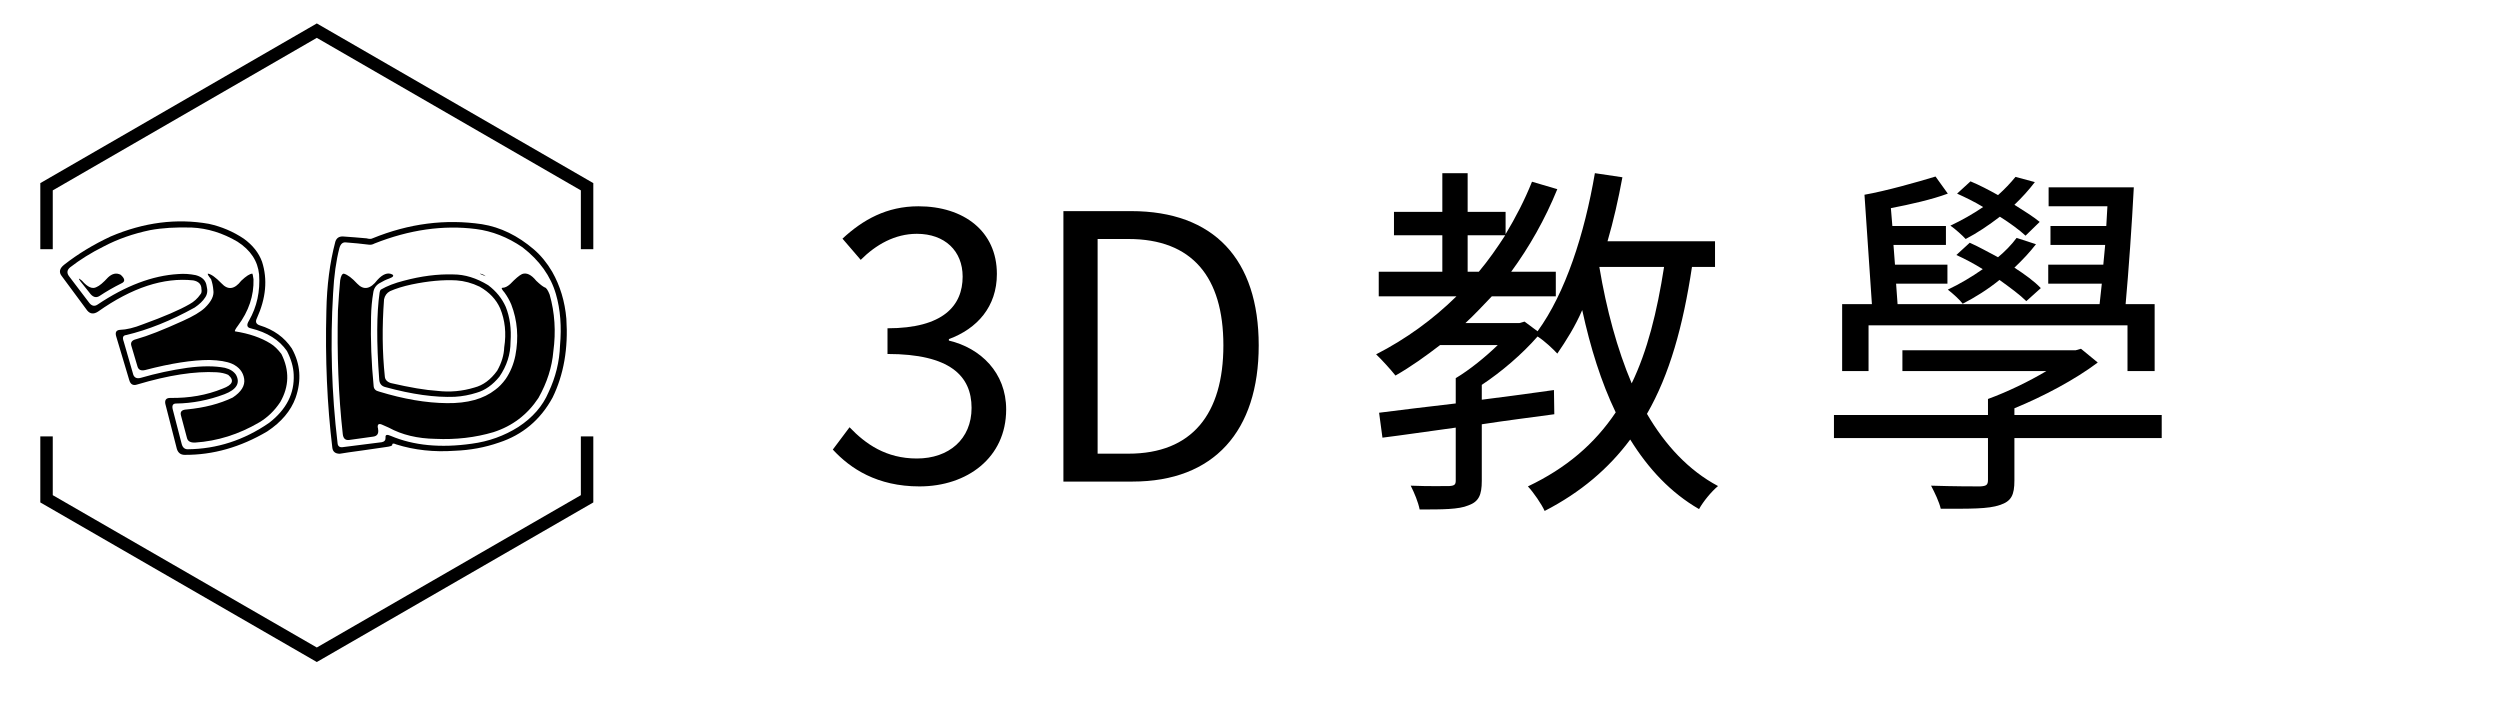
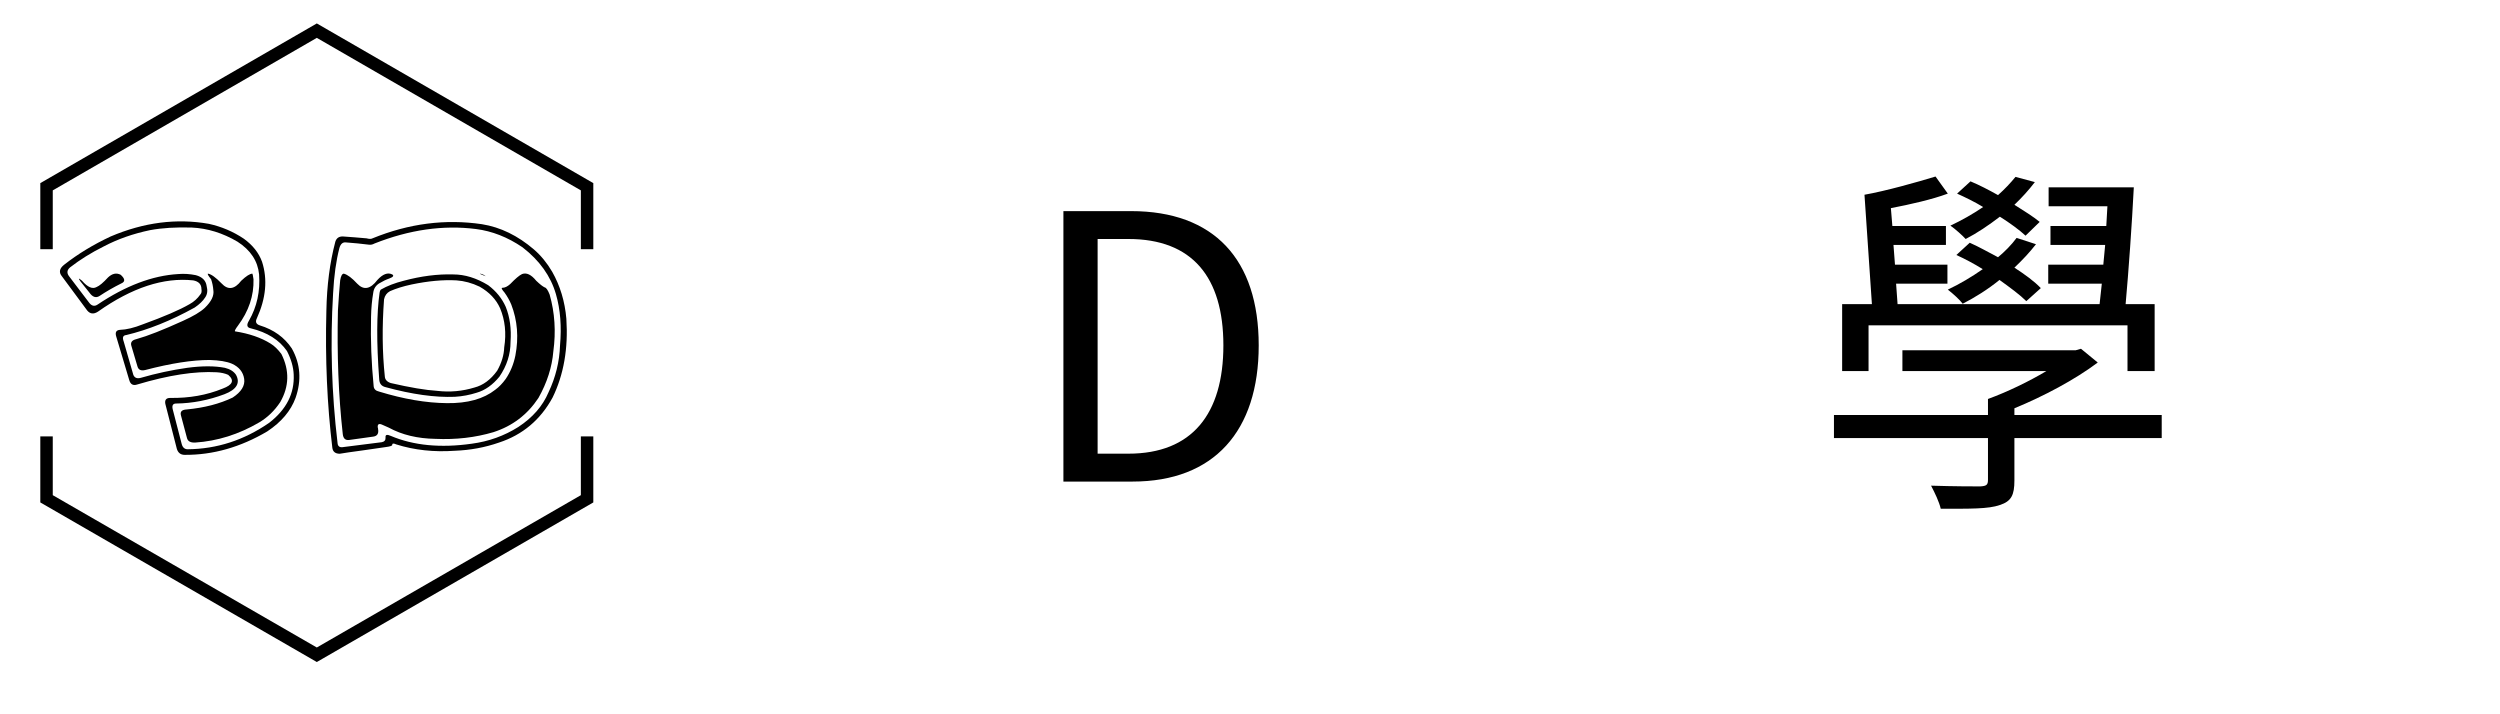
<svg xmlns="http://www.w3.org/2000/svg" width="140" zoomAndPan="magnify" viewBox="0 0 104.88 30" height="40" preserveAspectRatio="xMidYMid meet" version="1.0">
  <defs>
    <g />
    <clipPath id="c93d21ae2e">
      <path d="M 1.633 0.969 L 24.859 0.969 L 24.859 27.824 L 1.633 27.824 Z M 1.633 0.969 " clip-rule="nonzero" />
    </clipPath>
  </defs>
  <g fill="#000000" fill-opacity="1">
    <g transform="translate(34.465, 20.226)">
      <g>
-         <path d="M 4.094 0.203 C 6.094 0.203 7.734 -1 7.734 -3.031 C 7.734 -4.578 6.656 -5.609 5.328 -5.922 L 5.328 -5.984 C 6.516 -6.422 7.344 -7.344 7.344 -8.719 C 7.344 -10.516 5.953 -11.562 4.047 -11.562 C 2.719 -11.562 1.719 -11 0.859 -10.203 L 1.625 -9.312 C 2.266 -9.953 3.062 -10.406 3.984 -10.406 C 5.156 -10.406 5.906 -9.688 5.906 -8.609 C 5.906 -7.391 5.094 -6.438 2.75 -6.438 L 2.75 -5.359 C 5.375 -5.359 6.281 -4.438 6.281 -3.094 C 6.281 -1.781 5.328 -0.969 3.984 -0.969 C 2.688 -0.969 1.828 -1.578 1.156 -2.281 L 0.453 -1.344 C 1.188 -0.547 2.312 0.203 4.094 0.203 Z M 4.094 0.203 " />
-       </g>
+         </g>
    </g>
  </g>
  <g fill="#000000" fill-opacity="1">
    <g transform="translate(43.056, 20.226)">
      <g>
        <path d="M 1.547 0 L 4.453 0 C 7.875 0 9.75 -2.125 9.75 -5.719 C 9.75 -9.328 7.875 -11.359 4.391 -11.359 L 1.547 -11.359 Z M 2.984 -1.172 L 2.984 -10.188 L 4.281 -10.188 C 6.953 -10.188 8.266 -8.594 8.266 -5.719 C 8.266 -2.844 6.953 -1.172 4.281 -1.172 Z M 2.984 -1.172 " />
      </g>
    </g>
  </g>
  <g fill="#000000" fill-opacity="1">
    <g transform="translate(53.691, 20.226)">
      <g />
    </g>
  </g>
  <g fill="#000000" fill-opacity="1">
    <g transform="translate(57.159, 20.226)">
      <g>
-         <path d="M 9.953 -9.016 L 12.672 -9.016 C 12.375 -7.109 11.969 -5.484 11.312 -4.125 C 10.703 -5.562 10.25 -7.234 9.953 -9.016 Z M 4.422 -10.344 L 6 -10.344 C 5.656 -9.812 5.297 -9.297 4.891 -8.812 L 4.422 -8.812 Z M 14.812 -9.016 L 14.812 -10.094 L 10.297 -10.094 C 10.547 -10.953 10.75 -11.844 10.922 -12.781 L 9.766 -12.953 C 9.328 -10.391 8.531 -7.922 7.359 -6.312 L 6.812 -6.719 L 6.594 -6.656 L 4.328 -6.656 C 4.719 -7.016 5.078 -7.406 5.438 -7.781 L 8.125 -7.781 L 8.125 -8.812 L 6.25 -8.812 C 7.016 -9.859 7.672 -11.016 8.188 -12.281 L 7.125 -12.594 C 6.812 -11.812 6.438 -11.094 6.016 -10.391 L 6.016 -11.328 L 4.422 -11.328 L 4.422 -12.953 L 3.359 -12.953 L 3.359 -11.328 L 1.328 -11.328 L 1.328 -10.344 L 3.359 -10.344 L 3.359 -8.812 L 0.688 -8.812 L 0.688 -7.781 L 3.953 -7.781 C 2.969 -6.812 1.828 -5.984 0.578 -5.344 C 0.812 -5.125 1.219 -4.672 1.391 -4.453 C 2.047 -4.828 2.656 -5.266 3.266 -5.734 L 5.688 -5.734 C 5.172 -5.234 4.5 -4.688 3.922 -4.344 L 3.922 -3.281 C 2.688 -3.141 1.578 -3 0.703 -2.891 L 0.844 -1.844 C 1.719 -1.953 2.766 -2.109 3.922 -2.266 L 3.922 -0.047 C 3.922 0.125 3.875 0.172 3.656 0.188 C 3.453 0.188 2.797 0.203 2.031 0.172 C 2.188 0.484 2.344 0.859 2.406 1.172 C 3.375 1.172 4.047 1.172 4.453 1 C 4.891 0.844 5.016 0.562 5.016 -0.031 L 5.016 -2.406 C 6.016 -2.562 7.047 -2.688 8.062 -2.828 L 8.047 -3.844 C 7.031 -3.703 6.016 -3.562 5.016 -3.438 L 5.016 -4.062 C 5.844 -4.609 6.719 -5.359 7.359 -6.094 C 7.656 -5.906 8.016 -5.562 8.188 -5.375 C 8.562 -5.922 8.938 -6.516 9.234 -7.203 C 9.578 -5.625 10.031 -4.172 10.641 -2.906 C 9.75 -1.578 8.562 -0.562 6.953 0.203 C 7.188 0.453 7.531 0.953 7.656 1.234 C 9.172 0.453 10.344 -0.547 11.25 -1.766 C 12.016 -0.531 12.953 0.469 14.141 1.156 C 14.312 0.844 14.656 0.422 14.938 0.188 C 13.703 -0.469 12.719 -1.531 11.953 -2.844 C 12.906 -4.5 13.469 -6.531 13.844 -9.016 Z M 14.812 -9.016 " />
-       </g>
+         </g>
    </g>
  </g>
  <g fill="#000000" fill-opacity="1">
    <g transform="translate(72.639, 20.226)">
      <g />
    </g>
  </g>
  <g fill="#000000" fill-opacity="1">
    <g transform="translate(76.107, 20.226)">
      <g>
        <path d="M 9.547 -8.125 C 9.281 -8.406 8.875 -8.703 8.438 -8.984 C 8.781 -9.312 9.078 -9.625 9.344 -9.969 L 8.531 -10.234 C 8.312 -9.938 8.031 -9.656 7.75 -9.422 C 7.359 -9.625 6.953 -9.859 6.562 -10.031 L 6 -9.516 C 6.344 -9.359 6.734 -9.156 7.109 -8.922 C 6.641 -8.594 6.141 -8.297 5.641 -8.062 C 5.844 -7.906 6.156 -7.625 6.266 -7.469 C 6.781 -7.734 7.312 -8.062 7.812 -8.469 C 8.266 -8.141 8.672 -7.844 8.938 -7.578 Z M 9.5 -10.906 C 9.234 -11.125 8.859 -11.359 8.438 -11.625 C 8.766 -11.938 9.047 -12.25 9.297 -12.578 L 8.484 -12.797 C 8.281 -12.547 8.031 -12.281 7.75 -12.031 C 7.359 -12.25 6.969 -12.453 6.594 -12.609 L 6.031 -12.094 C 6.375 -11.938 6.766 -11.75 7.125 -11.531 C 6.688 -11.234 6.219 -10.969 5.75 -10.75 C 5.953 -10.609 6.266 -10.328 6.391 -10.188 C 6.875 -10.438 7.359 -10.766 7.828 -11.125 C 8.25 -10.859 8.656 -10.562 8.906 -10.328 Z M 2.312 -6.562 L 13.188 -6.562 L 13.188 -4.641 L 14.328 -4.641 L 14.328 -7.453 L 13.109 -7.453 C 13.234 -8.828 13.375 -10.828 13.453 -12.359 L 9.875 -12.359 L 9.875 -11.562 L 12.344 -11.562 L 12.297 -10.734 L 9.953 -10.734 L 9.953 -9.938 L 12.25 -9.938 L 12.172 -9.109 L 9.859 -9.109 L 9.859 -8.312 L 12.109 -8.312 C 12.078 -8 12.047 -7.734 12.016 -7.453 L 3.531 -7.453 L 3.469 -8.312 L 5.625 -8.312 L 5.625 -9.109 L 3.422 -9.109 L 3.359 -9.938 L 5.562 -9.938 L 5.562 -10.734 L 3.312 -10.734 L 3.25 -11.484 C 4.062 -11.641 4.969 -11.844 5.641 -12.094 L 5.125 -12.812 C 4.359 -12.578 3.031 -12.203 2.141 -12.047 L 2.453 -7.453 L 1.203 -7.453 L 1.203 -4.641 L 2.312 -4.641 Z M 14.625 -2.797 L 8.438 -2.797 L 8.438 -3.078 C 9.656 -3.578 10.984 -4.281 11.938 -5 L 11.234 -5.578 L 11.016 -5.516 L 3.734 -5.516 L 3.734 -4.641 L 9.781 -4.641 C 9.047 -4.203 8.141 -3.766 7.328 -3.469 L 7.328 -2.797 L 0.859 -2.797 L 0.859 -1.828 L 7.328 -1.828 L 7.328 -0.078 C 7.328 0.141 7.266 0.188 7 0.203 C 6.766 0.203 5.906 0.203 4.938 0.172 C 5.094 0.469 5.281 0.859 5.344 1.141 C 6.562 1.141 7.344 1.156 7.828 0.984 C 8.312 0.828 8.438 0.562 8.438 -0.047 L 8.438 -1.828 L 14.625 -1.828 Z M 14.625 -2.797 " />
      </g>
    </g>
  </g>
  <g clip-path="url(#c93d21ae2e)">
    <path fill="#000000" d="M 24.859 10.465 L 24.336 10.465 L 24.336 7.996 L 13.246 1.59 L 2.156 7.996 L 2.156 10.465 L 1.633 10.465 L 1.633 7.691 L 13.246 0.984 L 24.859 7.691 Z M 24.859 21.102 L 24.859 18.328 L 24.336 18.328 L 24.336 20.797 L 13.246 27.195 L 2.156 20.797 L 2.156 18.328 L 1.633 18.328 L 1.633 21.102 L 13.246 27.805 Z M 24.859 21.102 " fill-opacity="1" fill-rule="nonzero" />
  </g>
  <g fill="#000000" fill-opacity="1">
    <g transform="translate(1.634, 18.26)">
      <g>
        <path d="M 2.953 -8.328 C 4.348 -8.922 5.723 -9.098 7.078 -8.859 C 7.609 -8.742 8.098 -8.535 8.547 -8.234 C 8.922 -7.961 9.176 -7.641 9.312 -7.266 C 9.551 -6.523 9.477 -5.734 9.094 -4.891 C 9.02 -4.742 9.062 -4.645 9.219 -4.594 C 9.801 -4.414 10.25 -4.094 10.562 -3.625 C 10.926 -2.977 10.977 -2.285 10.719 -1.547 C 10.52 -1.004 10.125 -0.535 9.531 -0.141 C 8.406 0.523 7.25 0.852 6.062 0.844 C 5.895 0.844 5.785 0.758 5.734 0.594 L 5.25 -1.297 C 5.219 -1.461 5.285 -1.547 5.453 -1.547 C 6.254 -1.535 6.988 -1.664 7.656 -1.938 C 8.082 -2.094 8.16 -2.285 7.891 -2.516 C 7.754 -2.578 7.594 -2.613 7.406 -2.625 C 6.5 -2.676 5.383 -2.504 4.062 -2.109 C 3.895 -2.055 3.785 -2.117 3.734 -2.297 L 3.188 -4.125 C 3.133 -4.301 3.188 -4.395 3.344 -4.406 C 3.613 -4.414 3.938 -4.492 4.312 -4.641 C 5.195 -4.961 5.848 -5.242 6.266 -5.484 C 6.453 -5.586 6.602 -5.723 6.719 -5.891 C 6.77 -5.941 6.785 -6.02 6.766 -6.125 C 6.766 -6.32 6.648 -6.441 6.422 -6.484 C 5.18 -6.617 3.848 -6.18 2.422 -5.172 C 2.242 -5.055 2.094 -5.07 1.969 -5.219 L 0.906 -6.656 C 0.77 -6.82 0.801 -6.984 1 -7.141 C 1.582 -7.598 2.234 -7.992 2.953 -8.328 Z M 6.359 -8.703 C 5.703 -8.723 5.117 -8.688 4.609 -8.594 C 3.898 -8.445 3.25 -8.219 2.656 -7.906 C 2.133 -7.645 1.664 -7.352 1.25 -7.031 C 1.113 -6.914 1.102 -6.785 1.219 -6.641 L 2.062 -5.531 C 2.164 -5.406 2.281 -5.383 2.406 -5.469 C 3.582 -6.258 4.711 -6.688 5.797 -6.75 C 6.035 -6.77 6.281 -6.754 6.531 -6.703 C 6.801 -6.629 6.953 -6.477 6.984 -6.25 C 7.035 -6.062 7.016 -5.898 6.922 -5.766 C 6.828 -5.617 6.68 -5.477 6.484 -5.344 C 5.484 -4.789 4.523 -4.406 3.609 -4.188 C 3.473 -4.176 3.438 -4.086 3.5 -3.922 L 3.906 -2.516 C 3.957 -2.391 4.062 -2.348 4.219 -2.391 C 4.863 -2.578 5.516 -2.719 6.172 -2.812 C 6.797 -2.895 7.32 -2.895 7.75 -2.812 C 7.969 -2.758 8.125 -2.66 8.219 -2.516 C 8.406 -2.172 8.242 -1.898 7.734 -1.703 C 7.066 -1.453 6.391 -1.32 5.703 -1.312 C 5.566 -1.312 5.52 -1.227 5.562 -1.062 L 5.938 0.391 C 5.977 0.535 6.062 0.609 6.188 0.609 C 7.414 0.598 8.555 0.227 9.609 -0.5 C 10.336 -1.062 10.68 -1.738 10.641 -2.531 C 10.629 -2.844 10.535 -3.172 10.359 -3.516 C 10.035 -3.984 9.531 -4.301 8.844 -4.469 C 8.676 -4.5 8.648 -4.609 8.766 -4.797 C 9.098 -5.379 9.238 -6.023 9.188 -6.734 C 9.133 -7.297 8.832 -7.754 8.281 -8.109 C 7.664 -8.473 7.023 -8.672 6.359 -8.703 Z M 2.844 -6.609 C 3.02 -6.773 3.195 -6.812 3.375 -6.719 C 3.562 -6.551 3.57 -6.43 3.406 -6.359 C 3.07 -6.191 2.766 -6.016 2.484 -5.828 C 2.336 -5.734 2.195 -5.781 2.062 -5.969 L 1.688 -6.438 C 1.582 -6.582 1.602 -6.594 1.75 -6.469 C 1.988 -6.195 2.191 -6.109 2.359 -6.203 C 2.484 -6.254 2.645 -6.391 2.844 -6.609 Z M 7.172 -6.531 C 7.047 -6.688 7.004 -6.766 7.047 -6.766 C 7.18 -6.742 7.367 -6.609 7.609 -6.359 C 7.879 -6.066 8.156 -6.102 8.438 -6.469 C 8.645 -6.664 8.801 -6.766 8.906 -6.766 C 8.914 -6.766 8.93 -6.688 8.953 -6.531 C 8.973 -5.844 8.754 -5.191 8.297 -4.578 C 8.203 -4.453 8.16 -4.375 8.172 -4.344 C 8.773 -4.25 9.273 -4.078 9.672 -3.828 C 9.828 -3.734 9.977 -3.586 10.125 -3.391 C 10.469 -2.703 10.453 -2.031 10.078 -1.375 C 9.836 -1.008 9.539 -0.723 9.188 -0.516 C 8.332 -0.016 7.438 0.266 6.5 0.328 C 6.301 0.336 6.188 0.27 6.156 0.125 L 5.906 -0.812 C 5.863 -0.969 5.941 -1.051 6.141 -1.062 C 6.891 -1.133 7.535 -1.301 8.078 -1.562 C 8.441 -1.801 8.602 -2.062 8.562 -2.344 C 8.52 -2.633 8.348 -2.848 8.047 -2.984 C 7.828 -3.078 7.516 -3.129 7.109 -3.141 C 6.379 -3.141 5.477 -3 4.406 -2.719 C 4.227 -2.676 4.117 -2.727 4.078 -2.875 L 3.828 -3.719 C 3.773 -3.875 3.844 -3.973 4.031 -4.016 C 4.508 -4.148 5.16 -4.406 5.984 -4.781 C 6.422 -4.977 6.727 -5.16 6.906 -5.328 C 7.188 -5.598 7.305 -5.848 7.266 -6.078 C 7.254 -6.234 7.223 -6.383 7.172 -6.531 Z M 7.172 -6.531 " />
      </g>
    </g>
  </g>
  <g fill="#000000" fill-opacity="1">
    <g transform="translate(13.086, 18.26)">
      <g>
        <path d="M 2.5 -8.25 C 4.031 -8.875 5.562 -9.07 7.094 -8.844 C 7.875 -8.719 8.602 -8.363 9.281 -7.781 C 9.57 -7.531 9.828 -7.219 10.047 -6.844 C 10.379 -6.258 10.578 -5.602 10.641 -4.875 C 10.723 -3.625 10.531 -2.52 10.062 -1.562 C 9.551 -0.625 8.801 0.004 7.812 0.328 C 7.219 0.535 6.598 0.648 5.953 0.672 C 5.078 0.734 4.258 0.645 3.5 0.406 C 3.383 0.352 3.328 0.359 3.328 0.422 C 3.336 0.461 3.25 0.492 3.062 0.516 L 2.094 0.656 C 1.625 0.719 1.301 0.766 1.125 0.797 C 0.938 0.797 0.832 0.711 0.812 0.547 C 0.594 -1.254 0.508 -3.176 0.562 -5.219 C 0.582 -6.27 0.707 -7.234 0.938 -8.109 C 0.988 -8.266 1.098 -8.336 1.266 -8.328 C 1.586 -8.305 1.914 -8.281 2.25 -8.25 C 2.363 -8.219 2.445 -8.219 2.5 -8.25 Z M 6.844 -8.641 C 5.469 -8.816 4.047 -8.613 2.578 -8.031 C 2.504 -7.988 2.426 -7.973 2.344 -7.984 C 2.031 -8.023 1.711 -8.055 1.391 -8.078 C 1.254 -8.098 1.16 -8.02 1.109 -7.844 C 0.973 -7.32 0.883 -6.688 0.844 -5.938 C 0.719 -3.844 0.781 -1.75 1.031 0.344 C 1.039 0.488 1.125 0.547 1.281 0.516 L 2.891 0.312 C 3.004 0.289 3.055 0.223 3.047 0.109 C 3.035 -0.004 3.109 -0.023 3.266 0.047 C 4.223 0.453 5.359 0.562 6.672 0.375 C 7.379 0.281 8.031 0.047 8.625 -0.328 C 9.227 -0.723 9.648 -1.207 9.891 -1.781 C 10.191 -2.414 10.352 -3.07 10.375 -3.75 C 10.445 -4.539 10.391 -5.258 10.203 -5.906 C 9.984 -6.664 9.516 -7.32 8.797 -7.875 C 8.172 -8.301 7.52 -8.555 6.844 -8.641 Z M 1.141 -6.484 C 1.172 -6.672 1.223 -6.766 1.297 -6.766 C 1.453 -6.723 1.641 -6.582 1.859 -6.344 C 2.129 -6.062 2.41 -6.113 2.703 -6.5 C 2.93 -6.75 3.141 -6.828 3.328 -6.734 C 3.41 -6.68 3.367 -6.625 3.203 -6.562 C 3.078 -6.52 2.938 -6.453 2.781 -6.359 C 2.633 -6.266 2.551 -6.133 2.531 -5.969 C 2.477 -5.656 2.445 -5.316 2.438 -4.953 C 2.414 -3.973 2.453 -3.004 2.547 -2.047 C 2.555 -1.922 2.633 -1.844 2.781 -1.812 C 3.801 -1.5 4.75 -1.336 5.625 -1.328 C 6.488 -1.316 7.164 -1.504 7.656 -1.891 C 7.812 -2.004 7.957 -2.156 8.094 -2.344 C 8.289 -2.633 8.426 -2.961 8.5 -3.328 C 8.645 -4.086 8.586 -4.801 8.328 -5.469 C 8.254 -5.645 8.16 -5.812 8.047 -5.969 C 7.93 -6.102 7.898 -6.172 7.953 -6.172 C 8.055 -6.172 8.164 -6.223 8.281 -6.328 C 8.5 -6.555 8.664 -6.695 8.781 -6.75 C 8.969 -6.82 9.164 -6.727 9.375 -6.469 C 9.531 -6.32 9.648 -6.227 9.734 -6.188 C 9.797 -6.176 9.863 -6.078 9.938 -5.891 C 10.156 -5.129 10.207 -4.332 10.094 -3.5 C 10.039 -2.844 9.832 -2.191 9.469 -1.547 C 9.008 -0.848 8.379 -0.367 7.578 -0.109 C 6.816 0.117 6.004 0.211 5.141 0.172 C 4.391 0.16 3.738 0.004 3.188 -0.297 L 2.906 -0.422 C 2.77 -0.484 2.707 -0.445 2.719 -0.312 C 2.727 -0.289 2.734 -0.266 2.734 -0.234 C 2.766 -0.047 2.695 0.055 2.531 0.078 L 1.516 0.219 C 1.359 0.238 1.27 0.156 1.25 -0.031 C 1.07 -1.645 1.004 -3.375 1.047 -5.219 C 1.078 -5.727 1.109 -6.148 1.141 -6.484 Z M 7.141 -6.703 C 7.035 -6.742 6.992 -6.766 7.016 -6.766 C 7.098 -6.754 7.172 -6.723 7.234 -6.672 C 7.273 -6.648 7.242 -6.66 7.141 -6.703 Z M 3.812 -6.469 C 4.539 -6.664 5.234 -6.754 5.891 -6.734 C 6.379 -6.734 6.867 -6.582 7.359 -6.281 C 7.691 -6.031 7.938 -5.727 8.094 -5.375 C 8.27 -4.938 8.336 -4.445 8.297 -3.906 C 8.297 -3.383 8.141 -2.895 7.828 -2.438 C 7.547 -2.094 7.227 -1.867 6.875 -1.766 C 6.582 -1.672 6.273 -1.613 5.953 -1.594 C 5.129 -1.562 4.16 -1.695 3.047 -2 C 2.879 -2.039 2.789 -2.148 2.781 -2.328 C 2.664 -3.891 2.672 -5.102 2.797 -5.969 C 2.805 -6.02 2.82 -6.062 2.844 -6.094 C 3.113 -6.25 3.438 -6.375 3.812 -6.469 Z M 6.031 -6.484 C 5.469 -6.516 4.836 -6.457 4.141 -6.312 C 3.797 -6.238 3.492 -6.145 3.234 -6.031 C 3.098 -5.957 3.016 -5.844 2.984 -5.688 C 2.898 -4.539 2.91 -3.461 3.016 -2.453 C 3.023 -2.316 3.109 -2.223 3.266 -2.172 C 4.078 -1.984 4.727 -1.875 5.219 -1.844 C 5.75 -1.781 6.27 -1.828 6.781 -1.984 C 7.145 -2.078 7.461 -2.312 7.734 -2.688 C 7.922 -3.02 8.02 -3.348 8.031 -3.672 C 8.125 -4.266 8.066 -4.812 7.859 -5.312 C 7.691 -5.688 7.406 -5.988 7 -6.219 C 6.676 -6.375 6.352 -6.461 6.031 -6.484 Z M 6.031 -6.484 " />
      </g>
    </g>
  </g>
</svg>